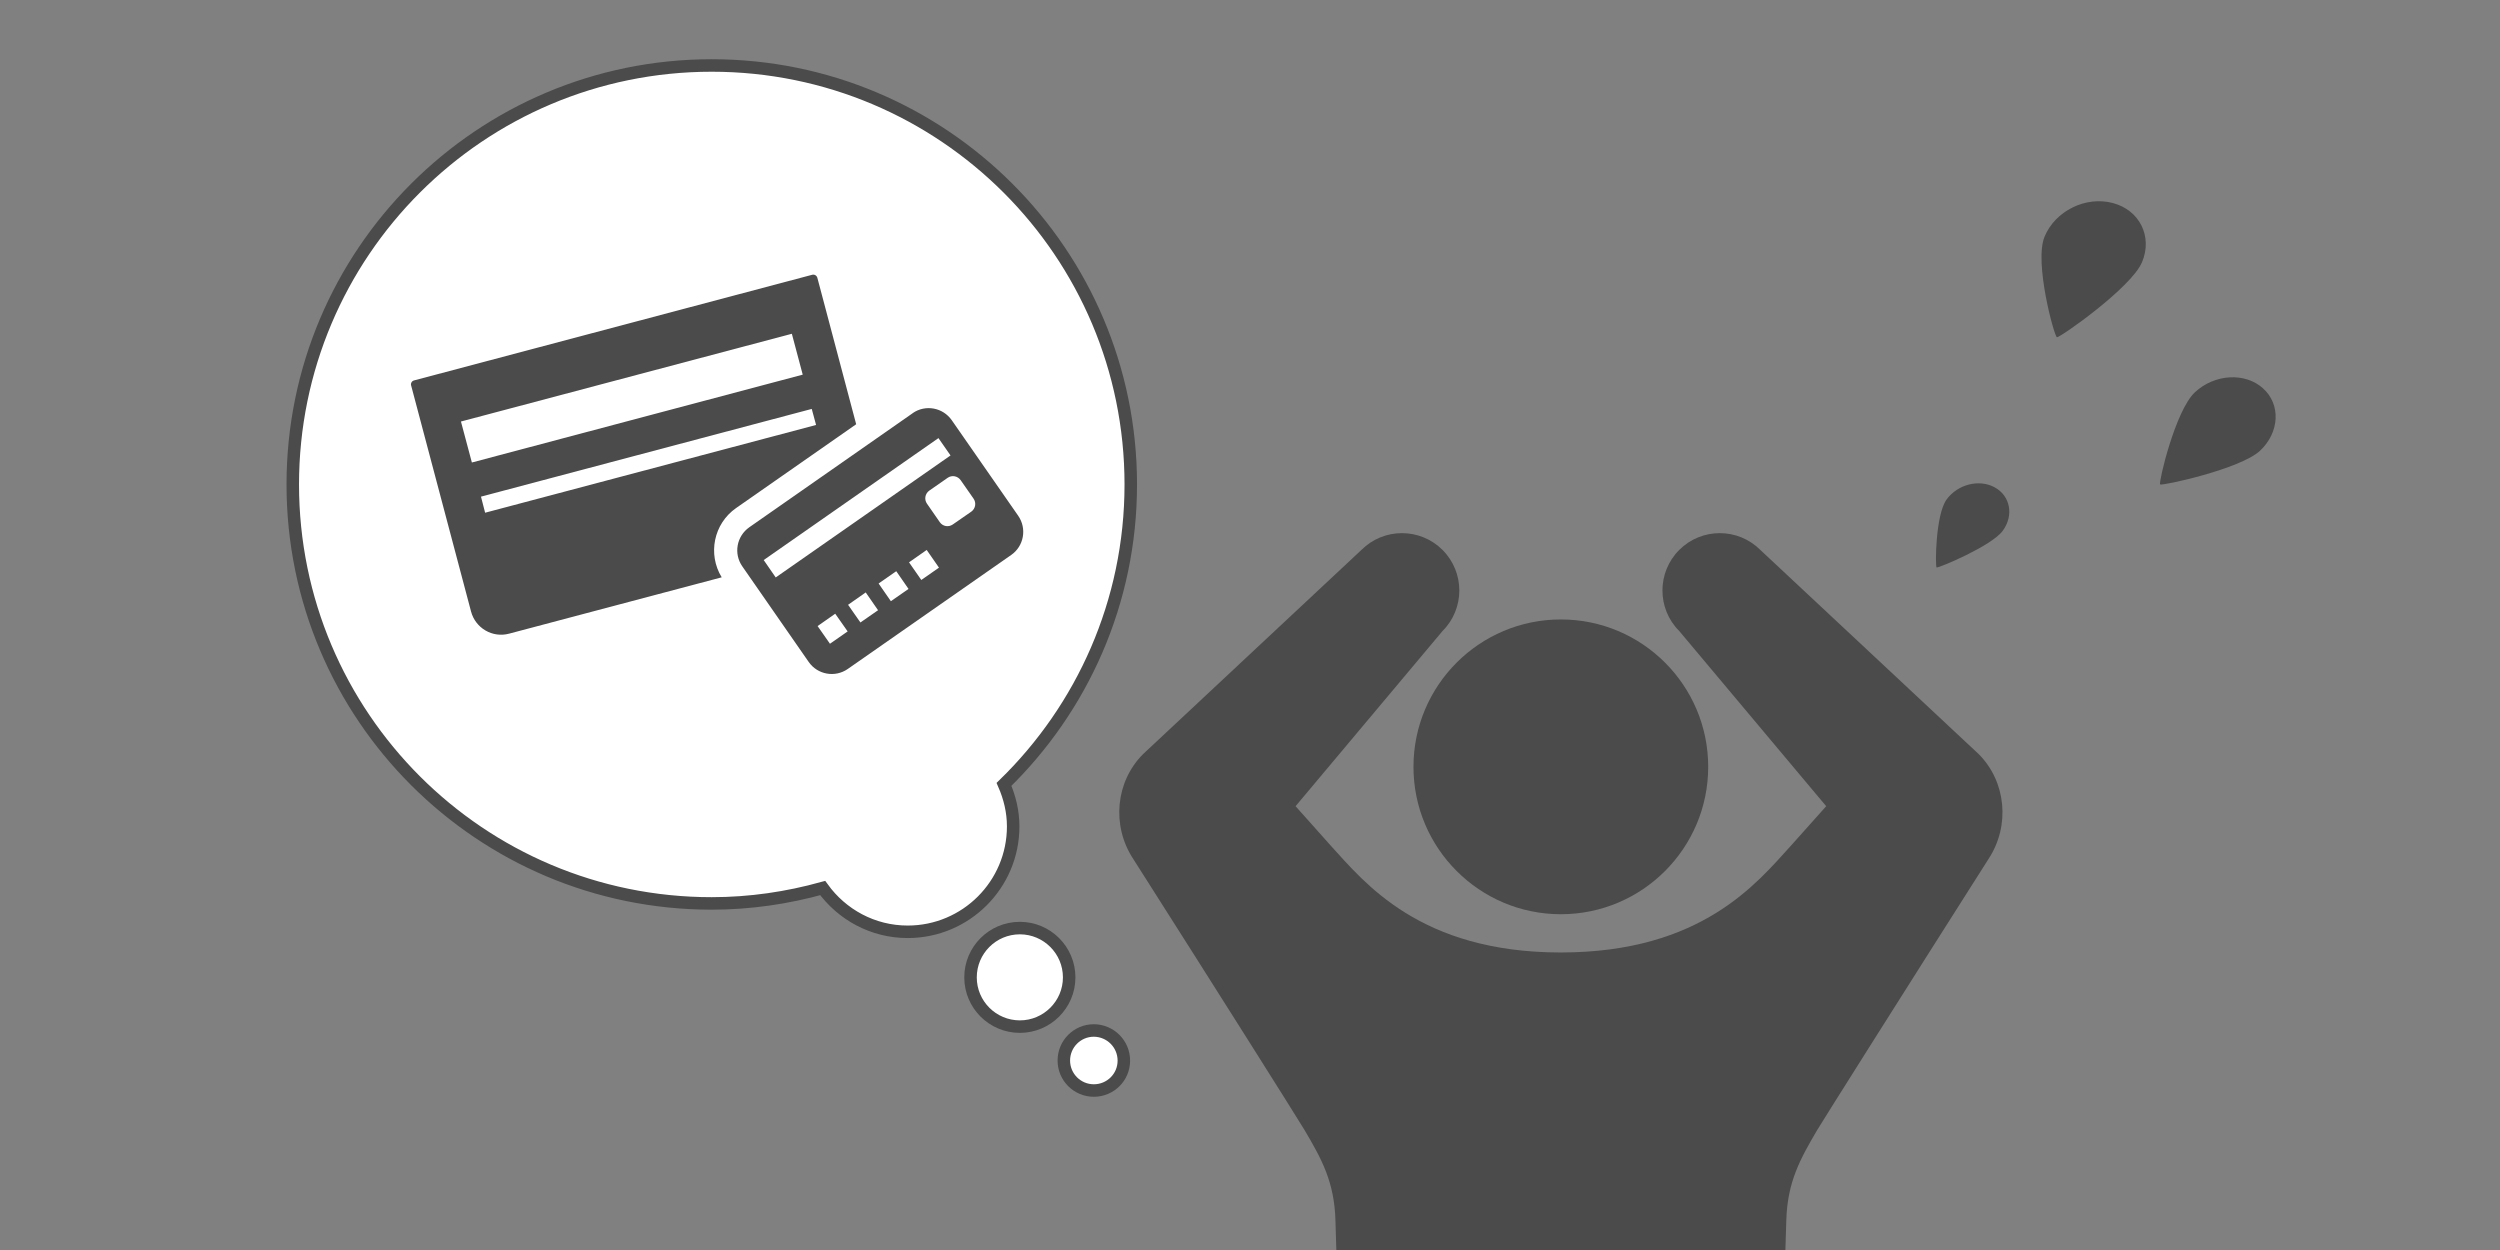
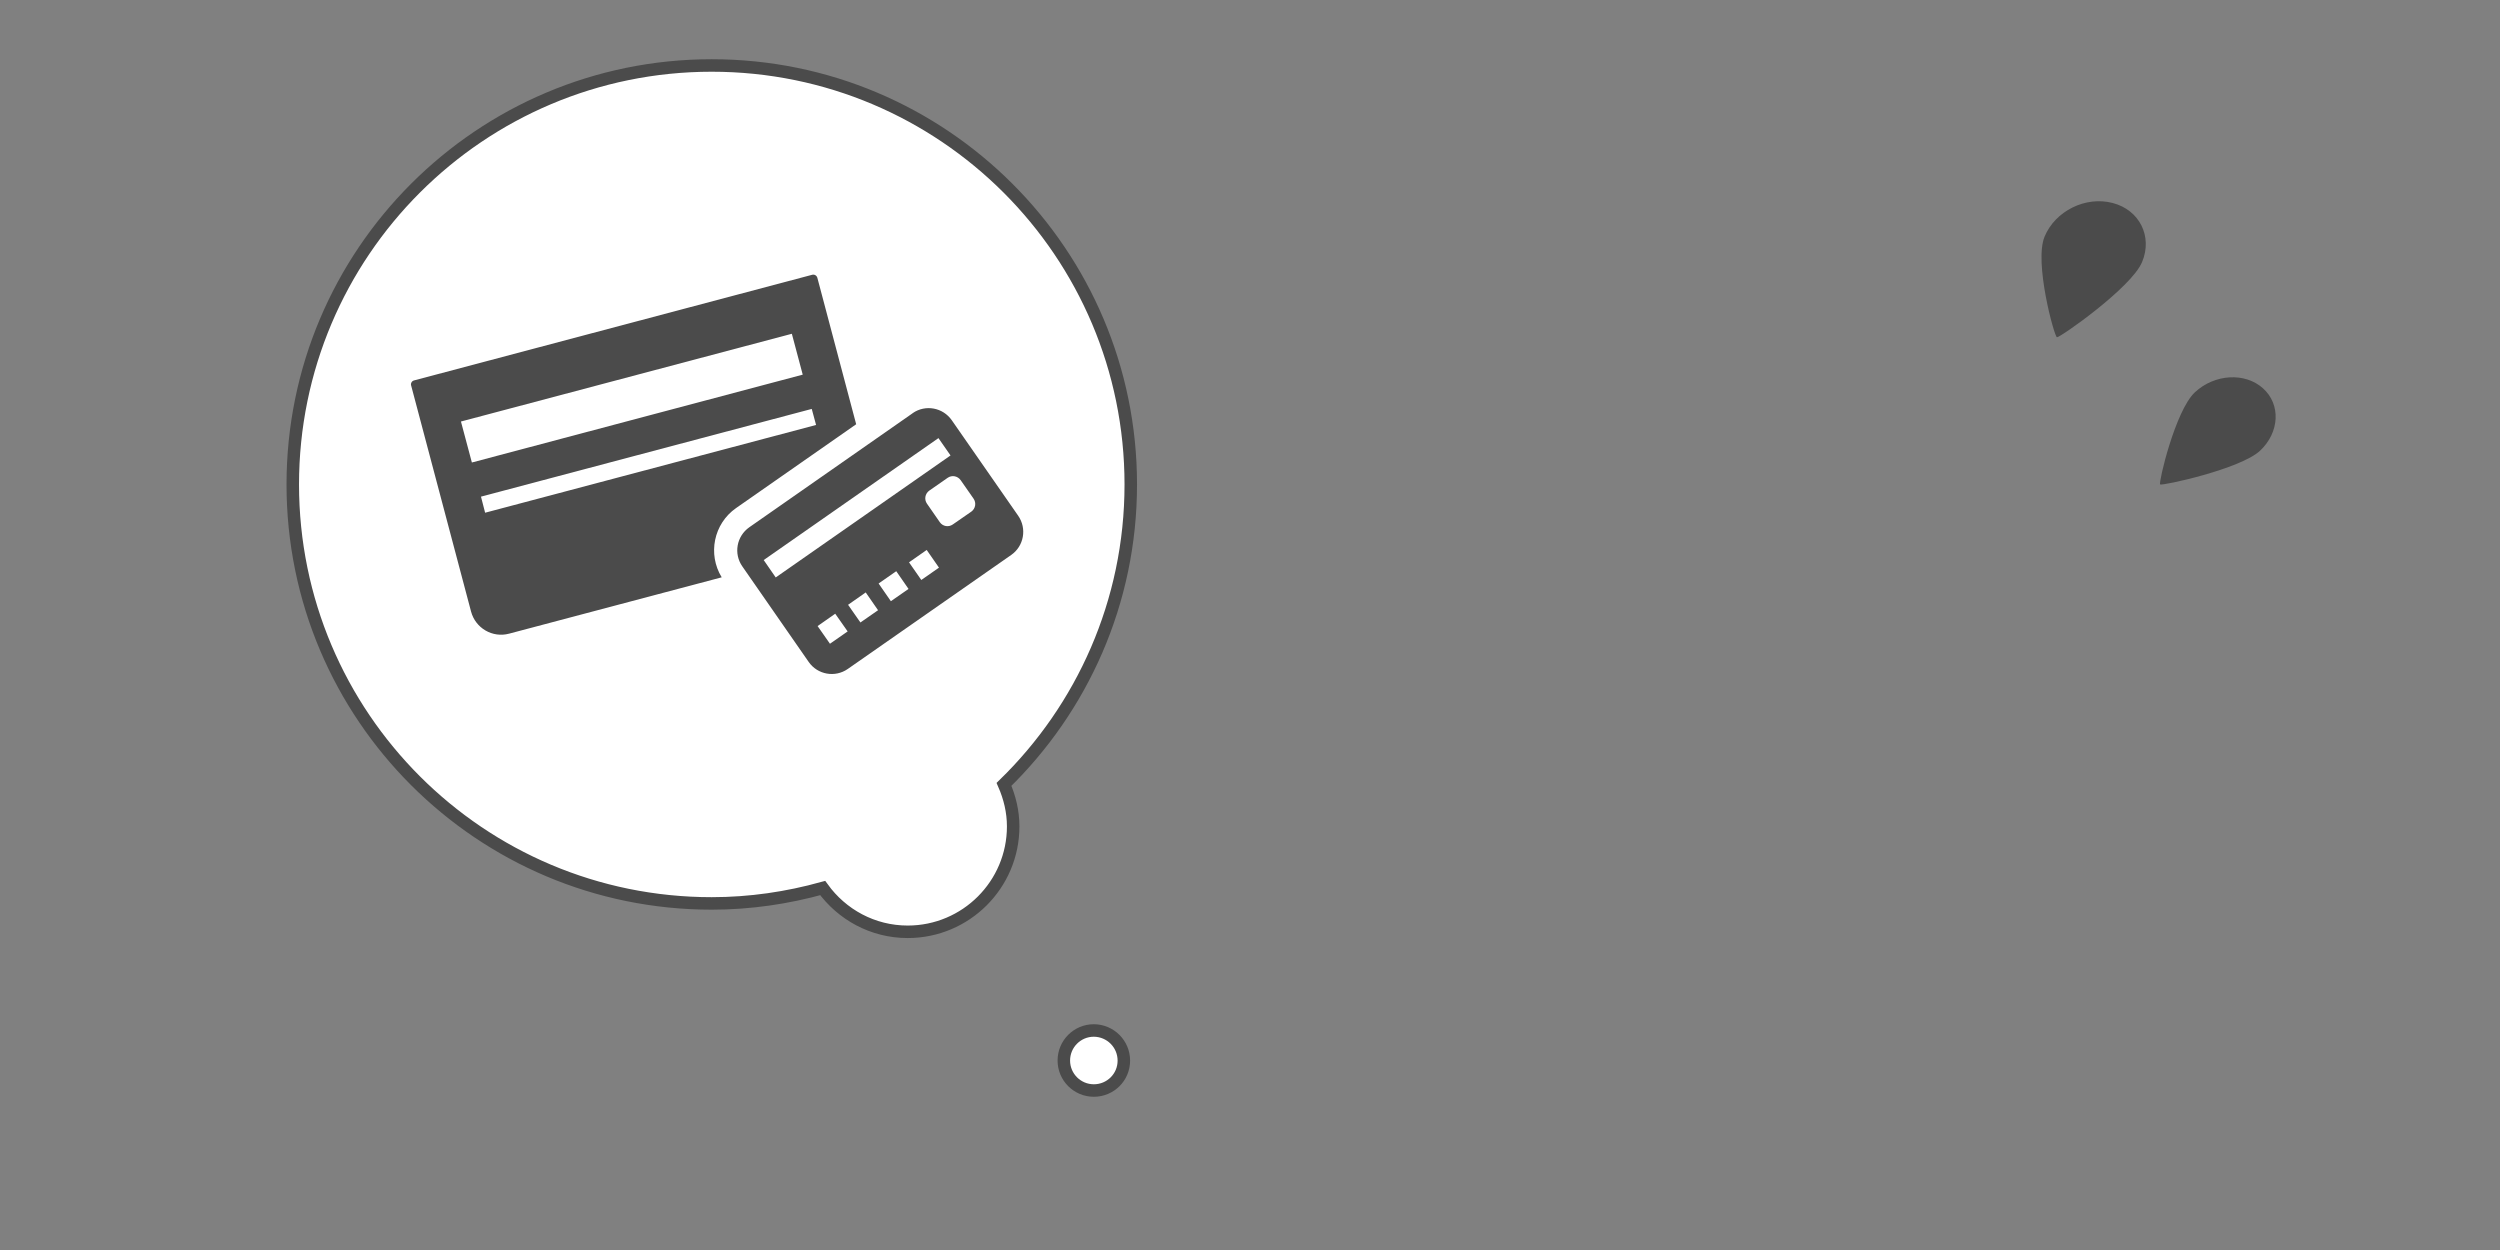
<svg xmlns="http://www.w3.org/2000/svg" version="1.1" id="レイヤー_1" x="0px" y="0px" width="100px" height="50px" viewBox="0 0 100 50" enable-background="new 0 0 100 50" xml:space="preserve">
  <rect x="0" y="0" width="100" height="50" fill="#808080" stroke="none" />
  <g>
-     <path fill="#4B4B4B" d="M68.328,30.674c0,3.252-2.639,5.895-5.894,5.895c-3.254,0-5.895-2.643-5.895-5.895   c0-3.257,2.641-5.896,5.895-5.896C65.689,24.778,68.328,27.417,68.328,30.674z" />
-     <path fill="#4B4B4B" d="M52.185,45.208c0.677,1.149,1.189,2.063,1.233,3.61c0.007,0.297,0.02,0.696,0.035,1.182h17.963   c0.014-0.485,0.027-0.885,0.036-1.182c0.044-1.547,0.559-2.461,1.232-3.61c0.211-0.357,3.599-5.726,6.86-10.854   c0.87-1.326,0.703-3.088-0.394-4.188l-8.737-8.169c-0.895-0.895-2.348-0.895-3.243,0c-0.896,0.897-0.896,2.35,0,3.244l5.878,7.007   c-0.66,0.742-1.164,1.308-1.413,1.582c-1.337,1.463-3.552,4.269-9.201,4.269c-5.646,0-7.862-2.806-9.2-4.269   c-0.246-0.274-0.754-0.84-1.411-1.582l5.878-7.007c0.896-0.894,0.896-2.347,0-3.244c-0.896-0.895-2.35-0.895-3.244,0l-8.736,8.169   c-1.098,1.101-1.265,2.862-0.394,4.188C48.592,39.482,51.977,44.851,52.185,45.208z" />
-   </g>
+     </g>
  <g>
    <path fill="#FFFFFF" stroke="#4B4B4B" stroke-width="0.5" d="M45.231,19.379c0-9.257-7.506-16.76-16.763-16.76   c-9.253,0-16.757,7.503-16.757,16.76c0,9.256,7.504,16.758,16.757,16.758c1.542,0,3.025-0.223,4.44-0.615   c0.767,1.059,2.001,1.75,3.4,1.75c2.33,0,4.219-1.889,4.219-4.215c0-0.602-0.141-1.164-0.367-1.682   C43.283,28.334,45.231,24.086,45.231,19.379z" />
-     <path fill="#FFFFFF" stroke="#4B4B4B" stroke-width="0.5" d="M42.767,39.096c0,1.086-0.887,1.969-1.972,1.969   c-1.09,0-1.974-0.883-1.974-1.969c0-1.09,0.884-1.973,1.974-1.973C41.88,37.123,42.767,38.006,42.767,39.096z" />
    <path fill="#FFFFFF" stroke="#4B4B4B" stroke-width="0.5" d="M44.954,42.426c0,0.662-0.536,1.195-1.201,1.195   c-0.662,0-1.2-0.537-1.2-1.199c0-0.666,0.538-1.203,1.2-1.203C44.418,41.223,44.954,41.759,44.954,42.426z" />
  </g>
  <g>
    <path fill="#4B4B4B" d="M90.52,15.533c-0.719-0.648-1.94-0.575-2.726,0.16c-0.784,0.734-1.46,3.62-1.389,3.684   c0.073,0.065,3.213-0.614,3.996-1.347C91.186,17.294,91.239,16.176,90.52,15.533z" />
    <path fill="#4B4B4B" d="M84.506,8.119c-1.082-0.284-2.299,0.321-2.723,1.347c-0.427,1.024,0.388,3.996,0.494,4.024   c0.108,0.028,2.982-1.982,3.406-3.008C86.113,9.459,85.58,8.398,84.506,8.119z" />
-     <path fill="#4B4B4B" d="M77.864,19.979c-0.446,0.611-0.461,2.683-0.4,2.72c0.063,0.033,2.208-0.861,2.648-1.471   c0.446-0.614,0.304-1.386-0.318-1.731C79.172,19.152,78.308,19.37,77.864,19.979z" />
  </g>
  <path id="icon_koza.svg" fill="#4B4B4B" d="M29.441,20.324l4.806-3.354l-1.553-5.859c-0.026-0.09-0.115-0.142-0.202-0.121l0,0  l-15.931,4.227c-0.086,0.022-0.141,0.115-0.117,0.201c0.001,0,0.001,0,0.001,0l2.398,9.046c0.177,0.661,0.854,1.06,1.519,0.883l0,0  l8.506-2.254C28.3,22.164,28.547,20.95,29.441,20.324z M18.438,16.861l13.236-3.51l0.435,1.635L18.875,18.5L18.438,16.861z   M19.239,19.866l13.231-3.509l0.173,0.642l-13.238,3.51L19.239,19.866z M36.506,16.529l-6.533,4.561  c-0.51,0.357-0.637,1.057-0.279,1.567l2.654,3.821c0.354,0.511,1.057,0.635,1.565,0.279l6.536-4.559  c0.509-0.354,0.634-1.058,0.278-1.569l-2.654-3.817c-0.354-0.511-1.055-0.642-1.566-0.286  C36.507,16.529,36.506,16.529,36.506,16.529L36.506,16.529z M33.906,25.257l-0.708,0.493l-0.494-0.707l0.705-0.494L33.906,25.257z   M35.122,24.409l-0.705,0.49l-0.494-0.707l0.706-0.495L35.122,24.409z M36.341,23.557l-0.706,0.491l-0.491-0.708l0.706-0.492  L36.341,23.557z M37.559,22.706l-0.707,0.493l-0.491-0.706l0.707-0.495L37.559,22.706z M38.942,19.946  c0.118,0.169,0.078,0.4-0.09,0.52l-0.741,0.513c-0.17,0.118-0.398,0.079-0.517-0.089l-0.516-0.744  c-0.118-0.169-0.076-0.398,0.09-0.519l0.741-0.516c0.17-0.116,0.396-0.073,0.517,0.095L38.942,19.946z M38.021,18.218l-6.992,4.88  l-0.481-0.696l6.99-4.878L38.021,18.218z" />
</svg>